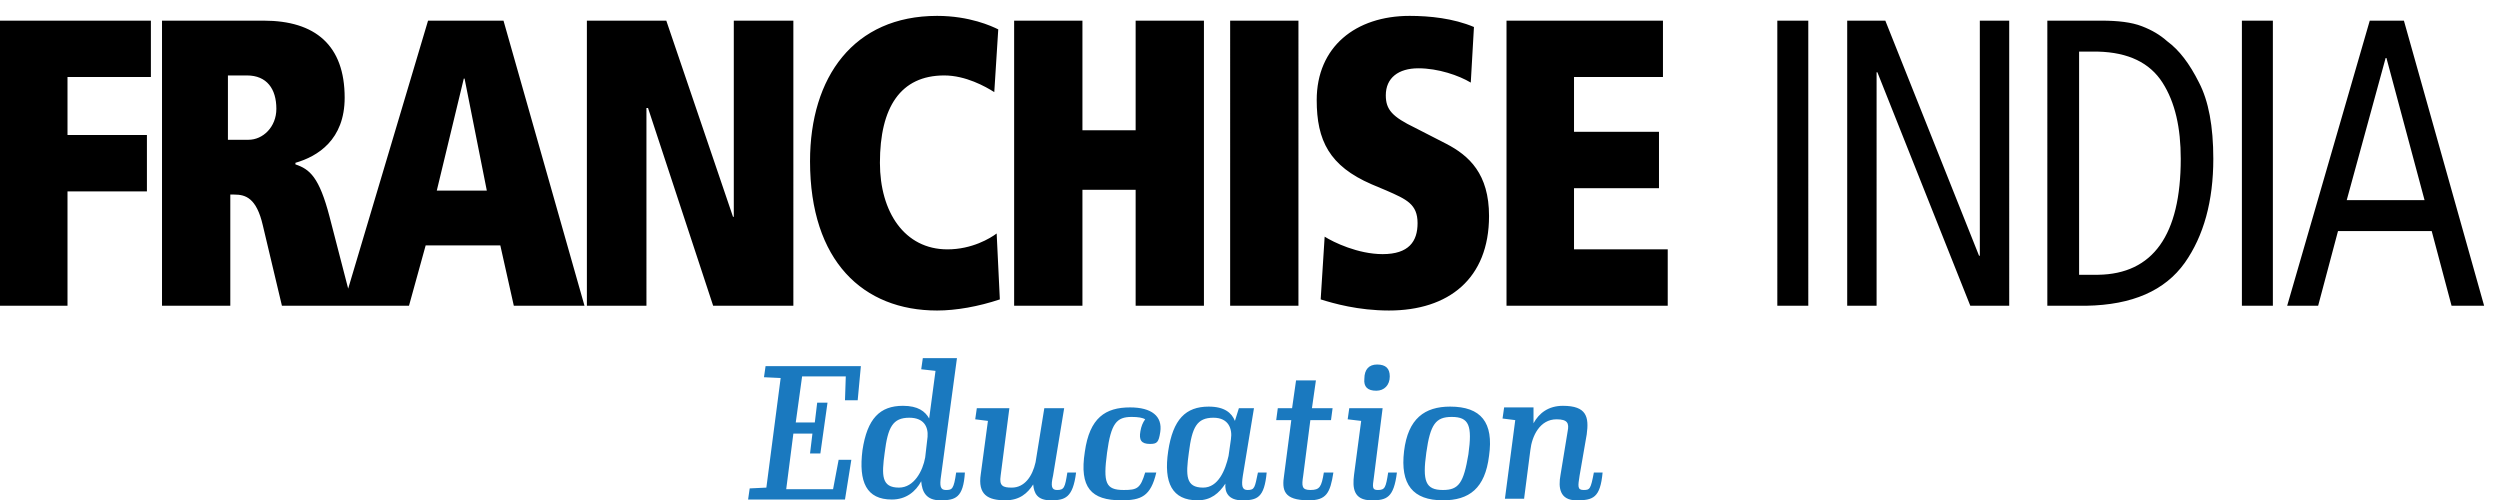
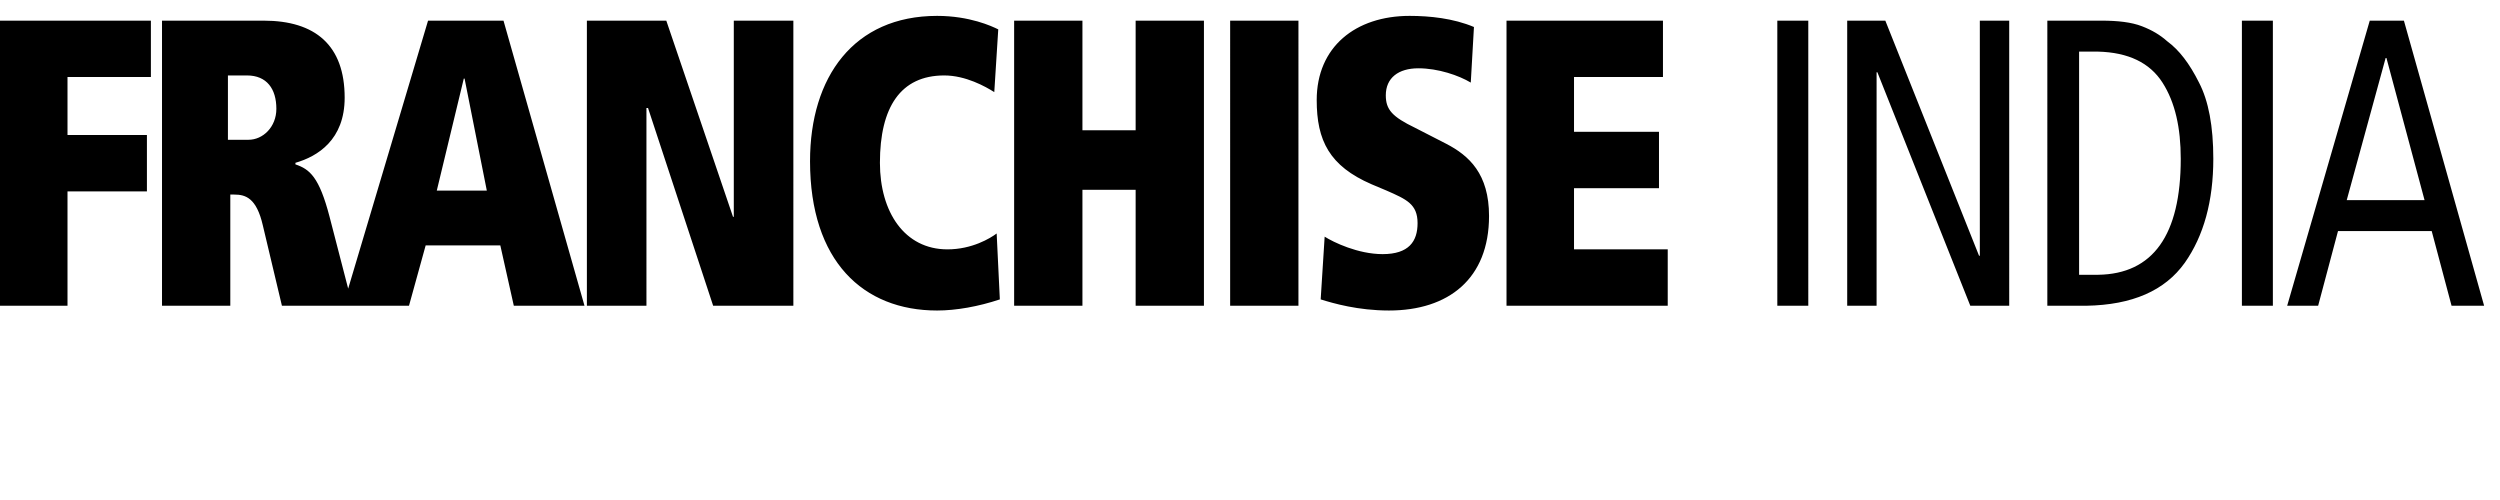
<svg xmlns="http://www.w3.org/2000/svg" version="1.1" baseProfile="basic" id="Layer_1" x="0px" y="0px" viewBox="0 0 314.8 63" xml:space="preserve">
  <path d="M295.5,25.2l4.9-17.9h0.1l4.8,17.9H295.5z M298.4,2.6L288,38.5h3.9l2.5-9.4h11.8l2.5,9.4h4.1L302.7,2.6H298.4z M282.3,38.5  h3.9V2.6h-3.9V38.5z M261.8,6.5h2.4c3.8,0.1,6.5,1.4,8.1,3.9c1.6,2.5,2.3,5.7,2.3,9.6c0,9.6-3.5,14.5-10.4,14.6h-2.4V6.5z   M257.9,38.5h4.8c5.8-0.1,9.9-1.9,12.4-5.4c2.4-3.4,3.6-7.8,3.6-13.1c0-4.1-0.6-7.3-1.8-9.6c-1.2-2.4-2.5-4.1-4-5.2  c-0.9-0.8-1.9-1.4-3.2-1.9c-1.3-0.5-3-0.7-5.1-0.7h-6.8V38.5z M232.6,38.5h3.7V9.1h0.1l11.7,29.4h4.9V2.6h-3.7v29.6h-0.1L237.4,2.6  h-4.8V38.5z M223.8,38.5h3.9V2.6h-3.9V38.5z M189.8,38.5H210v-7.1h-11.8v-7.7h10.7v-7.1h-10.7V9.7h11.2V2.6h-19.7V38.5z M166.3,37.7  c1.6,0.5,4.7,1.4,8.6,1.4c7.5,0,12.6-4,12.6-11.9c0-5.3-2.5-7.6-5.4-9.1l-3.9-2c-2.9-1.4-3.7-2.3-3.7-4.1c0-2.2,1.6-3.4,4.1-3.4  c2.5,0,5.1,0.9,6.6,1.8l0.4-7C183,2.3,180,2,177.5,2c-6.8,0-11.7,3.9-11.7,10.6c0,5.1,1.6,8.3,6.9,10.6l1.9,0.8  c2.5,1.1,3.9,1.7,3.9,4.1c0,2.3-1.1,3.9-4.4,3.9c-3.1,0-6.2-1.5-7.3-2.2L166.3,37.7z M154.9,38.5h8.6V2.6h-8.6V38.5z M143,38.5h8.6  V2.6H143v13.8h-6.7V2.6h-8.6v35.9h8.6V23.9h6.7V38.5z M125.5,29.4c-0.8,0.6-3.1,2-6.2,2c-5.4,0-8.5-4.7-8.5-10.9c0-7,2.6-11,8.1-11  c2.7,0,5.2,1.4,6.3,2.1l0.5-7.9C124.9,3.3,122.1,2,118,2c-10.5,0-16,7.7-16,18.3c0,12.6,6.7,18.8,16,18.8c2.4,0,5.2-0.5,7.9-1.4  L125.5,29.4z M89.8,38.5h10.1V2.6h-7.5v24.7h-0.1L83.9,2.6h-10v35.9h7.5V13.6h0.2L89.8,38.5z M61.3,24H55l3.4-14.1h0.1L61.3,24z   M64.7,38.5h8.9L63.4,2.6h-9.5L43.2,38.5h8.3l2.1-7.6H63L64.7,38.5z M35.5,38.5h8.9l-2.9-11.2c-1.3-5-2.5-6-4.3-6.6v-0.2  c2.8-0.8,6.2-2.9,6.2-8.2c0-6.6-3.7-9.7-10.2-9.7H20.4v35.9h8.6v-14h0.5c1.4,0,2.8,0.4,3.6,3.9L35.5,38.5z M28.7,17.6V9.5h2.4  c2.5,0,3.7,1.7,3.7,4.2c0,2.3-1.7,3.9-3.5,3.9H28.7z M0,38.5h8.5V24.1h10V17h-10V9.7h10.5V2.6H0V38.5z" />
-   <path fill="#1A79BF" d="M191.9,62.9l0.8-6.2c0.2-1.8,1.2-3.9,3.3-3.9c1.4,0,1.6,0.5,1.4,1.5l-0.9,5.5c-0.3,1.6-0.1,3.2,2,3.2  c2.1,0,3-0.3,3.3-3.5h-1.1c-0.4,2.1-0.5,2.2-1.3,2.2c-0.8,0-0.7-0.5-0.5-1.8l0.9-5.2c0.3-2.2,0-3.6-3-3.6c-1.8,0-3,0.9-3.7,2.2l0-2  h-3.7l-0.2,1.4l1.6,0.2l-1.3,9.9H191.9z M181.7,61.7c-2.2,0-2.6-1.1-2.1-4.7c0.5-3.6,1.2-4.5,3.2-4.5c2.2,0,2.6,1.1,2.1,4.7  C184.3,60.8,183.7,61.7,181.7,61.7z M181.7,63c3.3,0,5.3-1.5,5.8-5.6c0.6-4.2-1-6.2-4.9-6.2c-3.2,0-5.3,1.5-5.8,5.6  C176.3,61,177.9,63,181.7,63z M173.3,49.2c1,0,1.7-0.7,1.7-1.8c0-1-0.5-1.5-1.6-1.5c-1,0-1.6,0.6-1.6,1.8  C171.7,48.7,172.2,49.2,173.3,49.2z M172.7,63c1.9,0,2.8-0.3,3.2-3.5h-1.1c-0.3,1.9-0.4,2.2-1.3,2.2c-0.7,0-0.7-0.3-0.5-1.6l1.1-8.7  h-4.2l-0.2,1.4l1.7,0.2l-0.9,6.8C170.3,61.4,170.4,63,172.7,63z M164.8,63c2.2,0,2.7-0.9,3.1-3.5h-1.2c-0.3,1.8-0.5,2.2-1.7,2.2  c-1.1,0-1.1-0.5-0.9-1.8l0.9-7h2.6l0.2-1.5h-2.6l0.5-3.5h-2.5l-0.5,3.5h-1.8l-0.2,1.5h1.9l-0.9,6.9C161.4,61.7,161.6,63,164.8,63z   M151.5,61.4c-2.2,0-2.2-1.5-1.8-4.4c0.4-3.2,1-4.4,3.1-4.4c1.9,0,2.4,1.4,2.2,2.7l-0.3,2.1C154.3,59.2,153.4,61.4,151.5,61.4z   M156.4,63c1.9,0,2.8-0.3,3.1-3.5h-1.1c-0.4,1.9-0.4,2.2-1.3,2.2c-0.7,0-0.8-0.5-0.6-1.8l1.4-8.5H156l-0.5,1.6  c-0.4-1-1.3-1.8-3.3-1.8c-2.9,0-4.5,1.6-5.1,5.6c-0.6,4,0.5,6.2,3.7,6.2c1.7,0,2.7-0.9,3.5-2.1C154.2,62,154.7,63,156.4,63z   M141.2,63c2.5,0,3.7-0.5,4.4-3.5h-1.4c-0.6,2-1,2.2-2.7,2.2c-2.3,0-2.6-0.9-2.1-4.7c0.5-3.7,1.2-4.5,3.1-4.5c0.8,0,1.4,0.1,1.7,0.3  c-0.3,0.4-0.5,0.9-0.6,1.5c-0.2,1.1,0.1,1.6,1.2,1.6c0.9,0,1.1-0.2,1.3-1.5c0.3-2-1.1-3.1-3.8-3.1c-3.1,0-5.1,1.3-5.7,5.6  C135.9,61.4,137.4,63,141.2,63z M132.3,63c1.8,0,2.8-0.3,3.2-3.5h-1.1c-0.3,1.9-0.4,2.2-1.3,2.2c-0.7,0-0.8-0.5-0.5-1.8l1.4-8.5  h-2.5l-1.1,6.8c-0.4,1.8-1.4,3.2-3,3.2c-1.1,0-1.6-0.2-1.4-1.5l1.1-8.5H123l-0.2,1.4l1.6,0.2l-0.9,6.7c-0.4,2.6,0.9,3.3,3.1,3.3  c1.8,0,2.8-0.9,3.5-2C130.2,62.1,130.6,63,132.3,63z M113.2,61.4c-2.2,0-2.2-1.5-1.8-4.4c0.4-3.2,1-4.4,3.1-4.4  c1.8,0,2.4,1.1,2.3,2.4l-0.3,2.6C116.2,59.3,115.1,61.4,113.2,61.4z M118.4,63c1.9,0,2.9-0.3,3.1-3.5h-1.1c-0.3,2.1-0.5,2.2-1.3,2.2  c-0.7,0-0.8-0.5-0.6-1.8l2-14.8h-4.3l-0.2,1.4l1.8,0.2l-0.8,6c-0.5-0.9-1.4-1.6-3.3-1.6c-2.9,0-4.5,1.6-5.1,5.6  c-0.5,4,0.5,6.2,3.7,6.2c1.8,0,3-1,3.7-2.3C116.1,61.9,116.6,63,118.4,63z M102,57.1h1.3l0.9-6.4h-1.3l-0.3,2.5h-2.4l0.8-5.8h5.5  l-0.1,3h1.6l0.4-4.3h-12l-0.2,1.4l2.1,0.1l-1.8,13.8l-2.1,0.1l-0.2,1.4h12.2l0.8-5h-1.6l-0.7,3.7H99l0.9-7h2.4L102,57.1z" />
</svg>